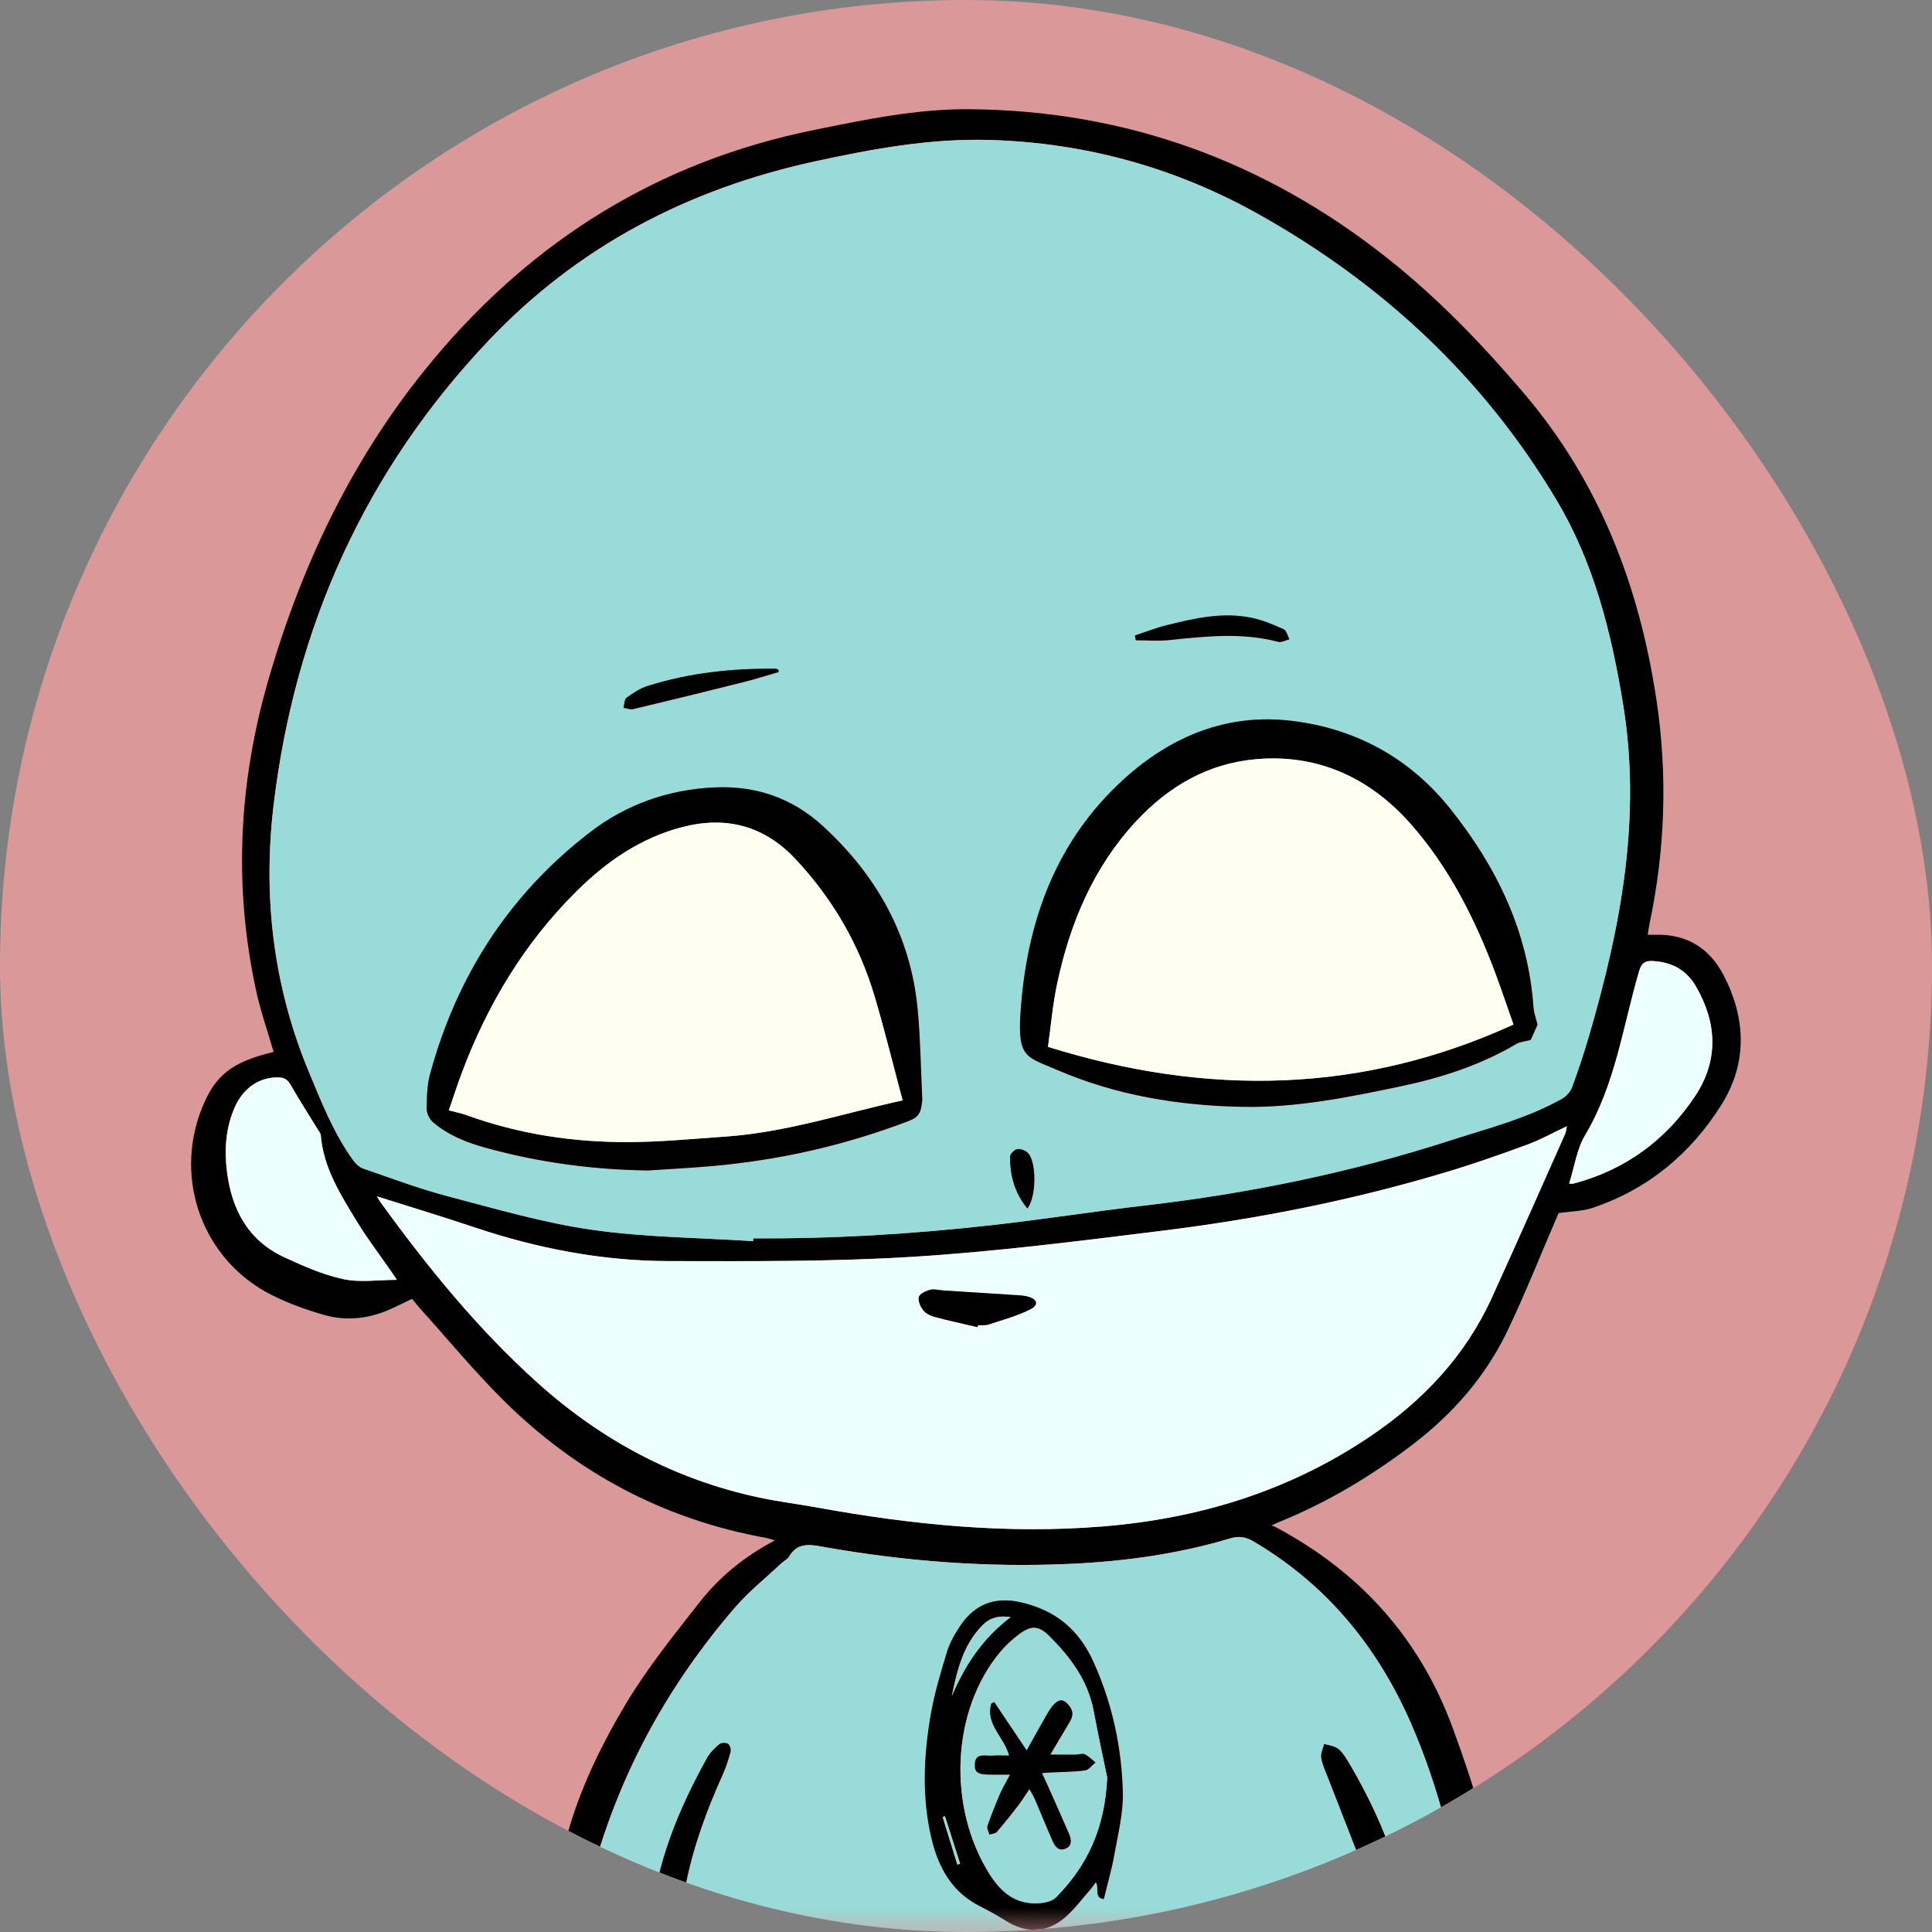
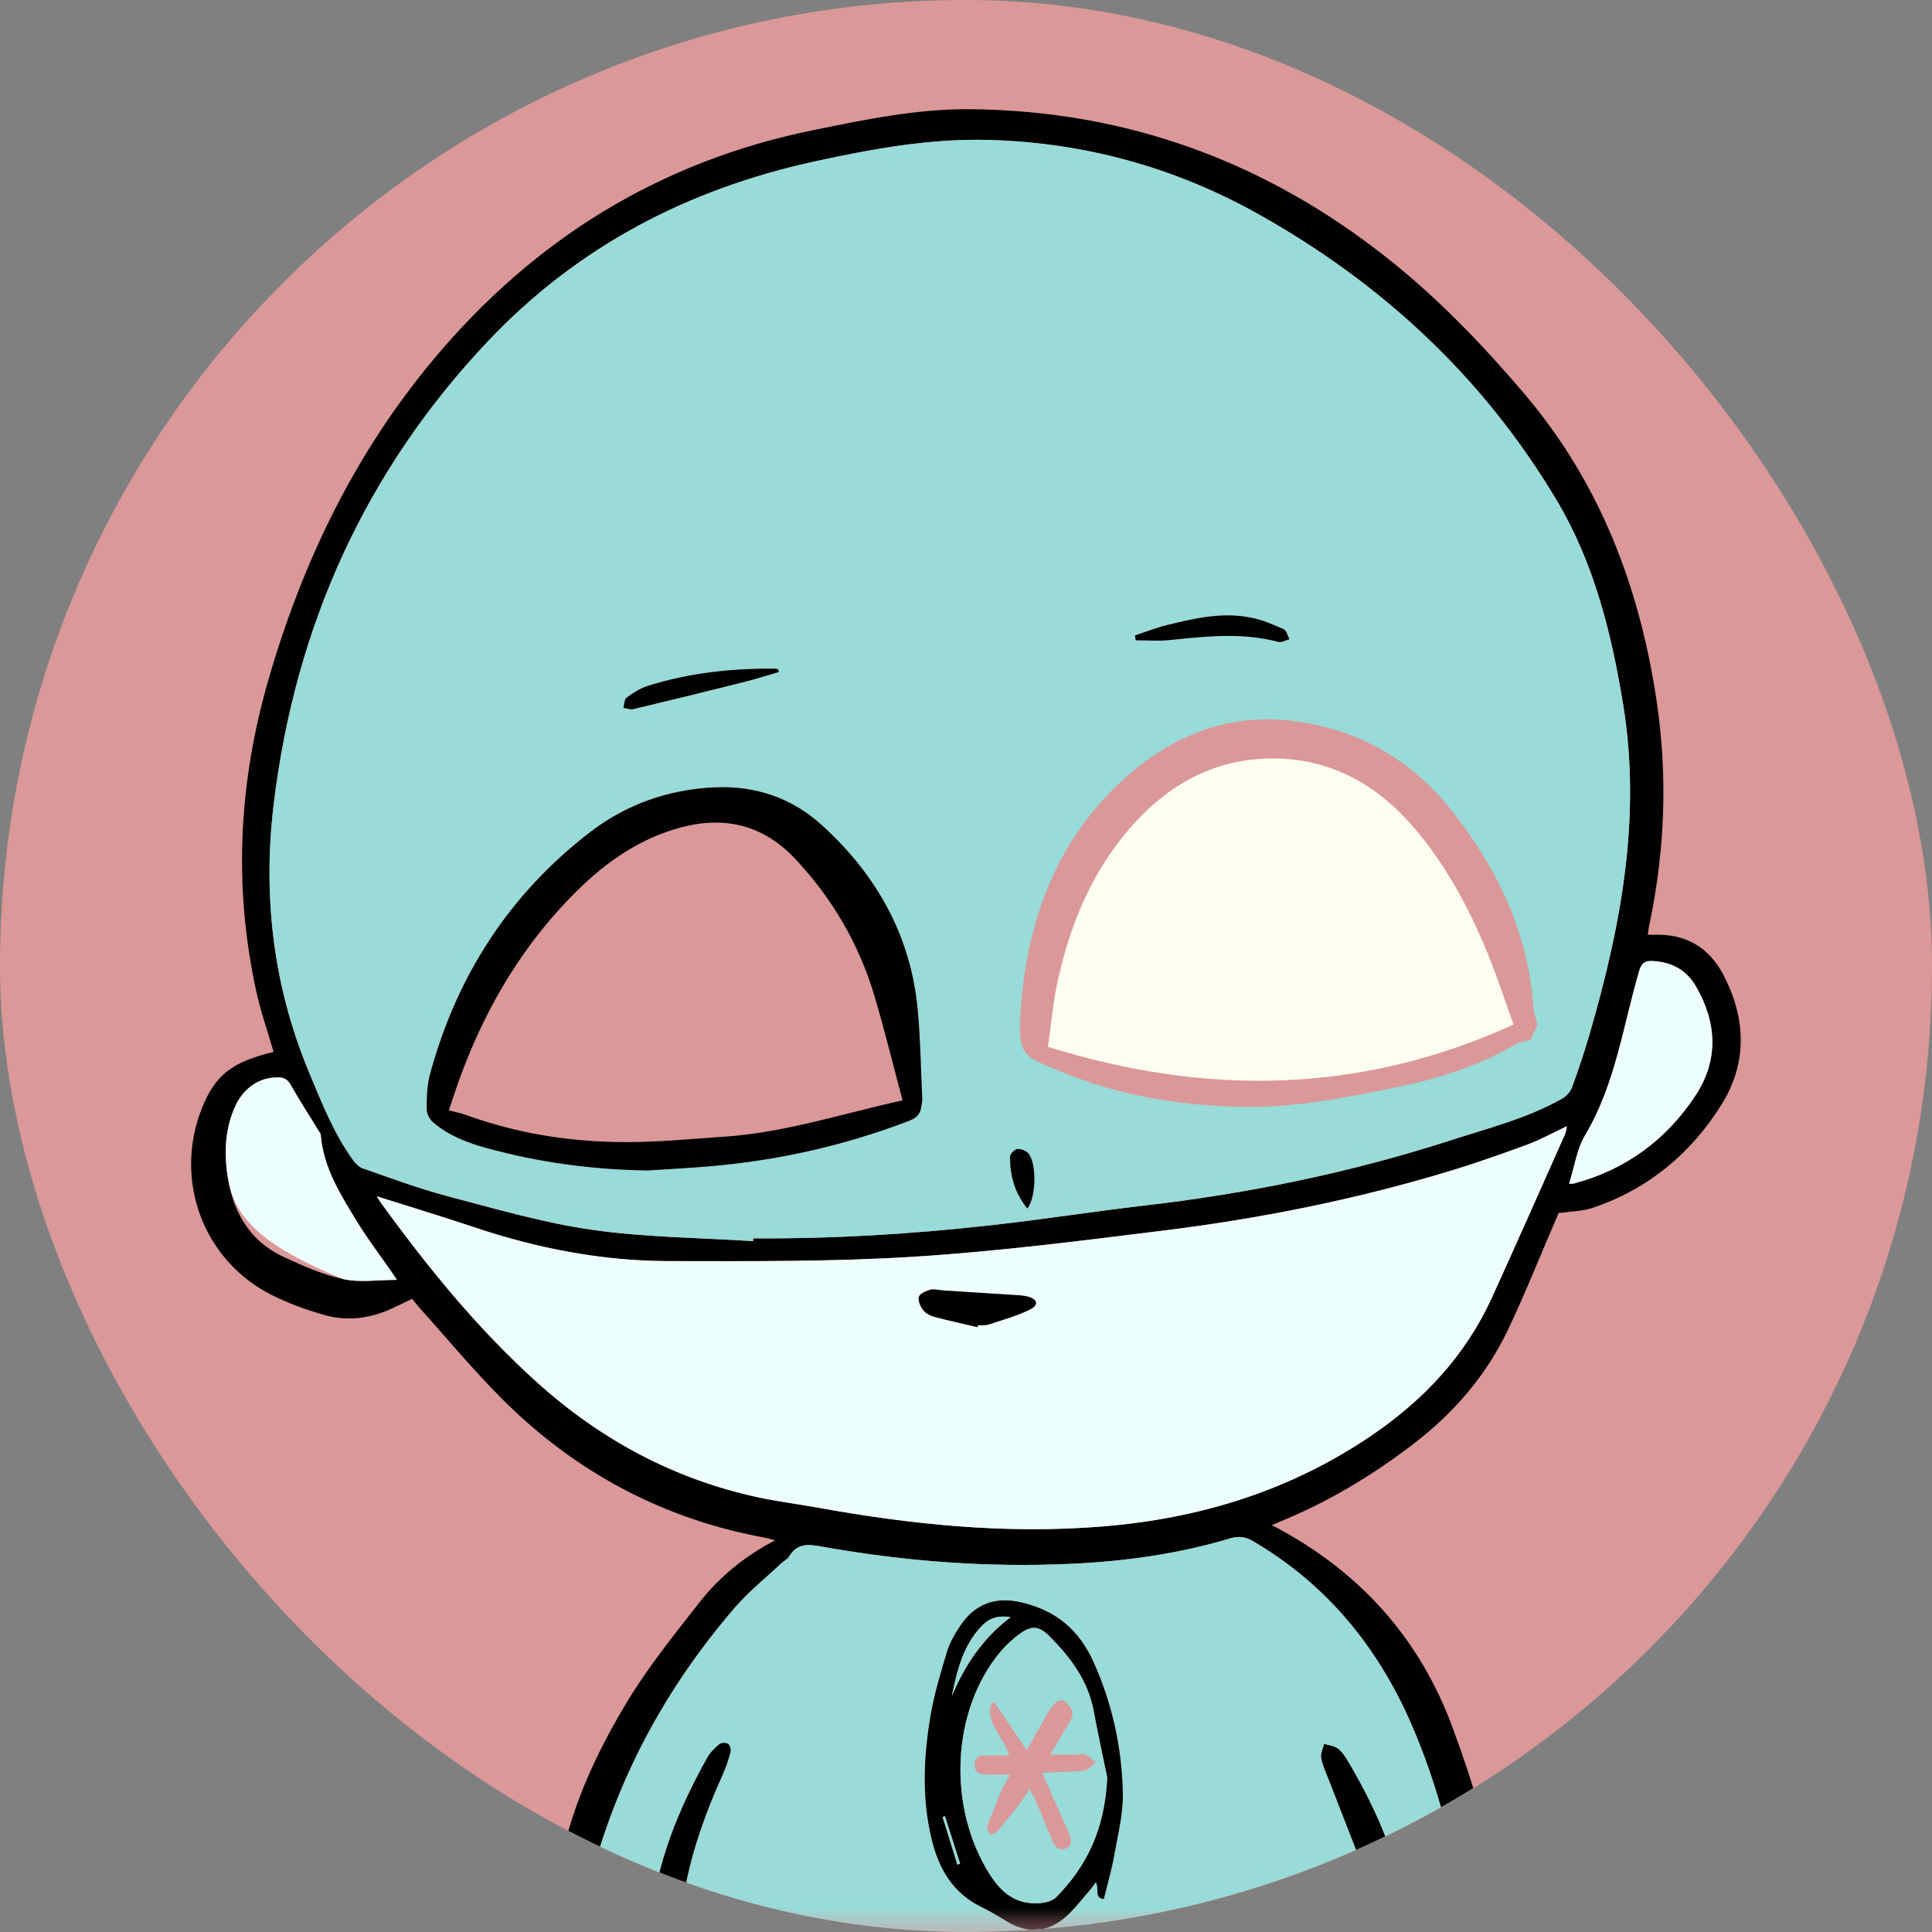
<svg xmlns="http://www.w3.org/2000/svg" width="40" height="40" viewBox="0 0 40 40" fill="none">
  <rect x="0" y="0" width="40" height="40" fill="#808080" stroke="none" />
  <g clip-path="url(#clip0_1370_13977)">
    <rect width="40" height="40" rx="20" fill="#DB9899" />
    <mask id="mask0_1370_13977" style="mask-type:luminance" maskUnits="userSpaceOnUse" x="0" y="0" width="40" height="40">
      <path d="M40 0H0V40H40V0Z" fill="white" />
    </mask>
    <g mask="url(#mask0_1370_13977)">
      <path d="M34.117 19.354C34.183 19.354 34.222 19.354 34.262 19.354C34.911 19.331 35.39 19.625 35.682 20.185C36.149 21.079 36.183 22.004 35.642 22.87C35.009 23.881 34.124 24.62 32.977 25.006C32.765 25.078 32.53 25.078 32.269 25.116C32.261 25.134 32.236 25.194 32.21 25.254C31.878 26.022 31.57 26.802 31.209 27.556C30.754 28.503 30.075 29.278 29.239 29.914C28.391 30.56 27.485 31.103 26.496 31.506C26.453 31.523 26.411 31.544 26.323 31.584C26.367 31.599 26.385 31.603 26.401 31.612C28.149 32.539 29.392 33.91 30.078 35.778C30.5 36.929 30.876 38.09 30.981 39.319C31.018 39.742 31.006 40.169 31.009 40.594C31.009 40.672 30.98 40.754 30.95 40.827C30.915 40.914 30.861 40.947 30.761 40.889C30.684 40.846 30.587 40.82 30.499 40.818C30.121 40.81 29.744 40.814 29.373 40.814C29.344 40.906 29.32 40.977 29.293 41.061C29.249 41.039 29.216 41.034 29.204 41.015C29.082 40.807 28.886 40.809 28.677 40.808C24.441 40.806 20.206 40.799 15.97 40.792C15.321 40.791 14.673 40.778 14.024 40.78C13.941 40.78 13.861 40.844 13.776 40.865C13.72 40.878 13.654 40.879 13.598 40.865C13.521 40.845 13.448 40.782 13.373 40.779C12.982 40.768 12.59 40.765 12.198 40.774C12.122 40.775 12.03 40.826 11.975 40.884C11.864 40.999 11.72 41.028 11.633 40.894C11.553 40.77 11.489 40.615 11.479 40.47C11.35 38.562 12.005 36.865 12.959 35.274C13.4 34.536 13.948 33.858 14.48 33.178C14.894 32.648 15.413 32.224 16.044 31.892C15.961 31.869 15.913 31.85 15.864 31.841C13.745 31.459 11.927 30.49 10.408 28.976C9.806 28.376 9.263 27.718 8.693 27.086C8.64 27.026 8.591 26.962 8.532 26.891C8.389 26.96 8.252 27.027 8.113 27.091C7.655 27.303 7.174 27.361 6.691 27.219C6.33 27.114 5.97 26.984 5.634 26.816C4.207 26.102 3.588 24.433 4.18 22.945C4.453 22.259 4.8 21.987 5.665 21.779C5.544 21.36 5.398 20.946 5.305 20.521C4.833 18.358 4.94 16.216 5.552 14.092C6.256 11.649 7.338 9.399 8.976 7.44C11.053 4.955 13.657 3.34 16.849 2.692C17.916 2.475 18.983 2.252 20.075 2.261C23.312 2.288 26.192 3.339 28.724 5.345C29.766 6.17 30.684 7.124 31.544 8.134C33.109 9.968 33.936 12.117 34.293 14.477C34.532 16.054 34.474 17.614 34.143 19.169C34.132 19.221 34.127 19.274 34.115 19.354H34.117ZM15.592 25.696C15.592 25.677 15.594 25.658 15.595 25.639C17.252 25.649 18.904 25.549 20.549 25.364C21.601 25.246 22.648 25.081 23.701 24.959C25.852 24.71 27.964 24.277 30.026 23.612C30.808 23.359 31.611 23.157 32.335 22.75C32.425 22.7 32.513 22.603 32.548 22.509C32.679 22.154 32.798 21.794 32.904 21.432C33.558 19.191 33.989 16.93 33.604 14.578C33.362 13.101 33.004 11.662 32.233 10.366C30.72 7.823 28.62 5.87 26.049 4.432C24.331 3.471 22.473 2.957 20.497 2.898C19.265 2.862 18.065 3.082 16.868 3.343C14.249 3.913 11.968 5.099 10.118 7.05C7.564 9.742 6.114 12.968 5.668 16.636C5.437 18.54 5.652 20.41 6.397 22.198C6.66 22.828 6.908 23.463 7.311 24.02C7.362 24.091 7.438 24.165 7.518 24.193C8.099 24.393 8.675 24.61 9.268 24.766C10.258 25.027 11.25 25.318 12.261 25.462C13.359 25.62 14.48 25.625 15.591 25.697L15.592 25.696ZM7.804 24.77C7.832 24.817 7.851 24.852 7.874 24.884C8.851 26.233 9.897 27.522 11.14 28.638C12.457 29.819 13.973 30.631 15.711 31.002C16.113 31.089 16.524 31.138 16.928 31.212C18.876 31.566 20.833 31.763 22.815 31.603C24.817 31.442 26.676 30.876 28.357 29.745C29.461 29.002 30.337 28.076 30.889 26.861C31.401 25.738 31.9 24.607 32.403 23.479C32.425 23.432 32.427 23.376 32.44 23.316C32.152 23.452 31.898 23.595 31.628 23.694C31.078 23.897 30.524 24.092 29.962 24.261C28.039 24.84 26.074 25.231 24.083 25.478C22.362 25.69 20.639 25.912 18.909 26.019C17.226 26.124 15.535 26.11 13.847 26.109C12.467 26.107 11.124 25.847 9.814 25.407C9.156 25.186 8.492 24.986 7.805 24.769L7.804 24.77ZM13.469 40.556C13.469 40.298 13.45 40.056 13.472 39.816C13.581 38.58 14.044 37.462 14.639 36.391C14.699 36.282 14.796 36.189 14.893 36.108C14.931 36.076 15.03 36.074 15.074 36.102C15.113 36.126 15.14 36.218 15.128 36.268C15.085 36.43 15.033 36.591 14.964 36.744C14.629 37.485 14.351 38.244 14.195 39.043C14.097 39.542 14.01 40.045 13.922 40.527H28.847C28.729 40.141 28.638 39.781 28.509 39.436C28.182 38.565 27.838 37.7 27.502 36.832C27.446 36.687 27.377 36.544 27.351 36.394C27.335 36.303 27.39 36.201 27.413 36.104C27.51 36.134 27.624 36.143 27.7 36.201C27.788 36.267 27.853 36.371 27.912 36.469C28.432 37.345 28.845 38.266 29.066 39.264C29.158 39.677 29.23 40.094 29.312 40.511H30.52C30.463 40.266 30.396 40.034 30.357 39.796C30.123 38.386 29.789 37.002 29.216 35.688C28.52 34.093 27.462 32.8 25.944 31.91C25.786 31.817 25.647 31.798 25.468 31.851C24.389 32.175 23.283 32.327 22.157 32.378C20.434 32.457 18.728 32.326 17.032 32.024C16.757 31.975 16.51 31.936 16.338 32.225C16.302 32.286 16.225 32.32 16.172 32.371C15.852 32.672 15.505 32.948 15.22 33.278C13.766 34.962 12.741 36.874 12.197 39.038C12.071 39.54 12.062 40.047 12.069 40.556H13.469ZM8.217 26.498C8.16 26.415 8.124 26.362 8.087 26.307C7.856 25.974 7.609 25.652 7.399 25.307C7.055 24.745 6.695 24.184 6.64 23.498C6.637 23.467 6.612 23.438 6.595 23.41C6.401 23.094 6.2 22.783 6.017 22.462C5.955 22.352 5.884 22.309 5.764 22.306C5.371 22.298 5.034 22.522 4.856 22.932C4.674 23.352 4.641 23.791 4.696 24.242C4.793 25.036 5.13 25.678 5.88 26.027C6.276 26.211 6.684 26.391 7.106 26.482C7.45 26.557 7.824 26.498 8.216 26.498L8.217 26.498ZM32.486 24.506C32.535 24.506 32.554 24.51 32.572 24.506C33.654 24.224 34.503 23.596 35.108 22.674C35.586 21.945 35.548 21.165 35.107 20.413C34.911 20.079 34.605 19.918 34.219 19.898C34.063 19.89 33.988 19.932 33.938 20.102C33.6 21.247 33.446 22.452 32.816 23.507C32.645 23.794 32.599 24.155 32.487 24.507L32.486 24.506Z" fill="black" />
      <path d="M15.591 25.696C14.48 25.624 13.36 25.618 12.261 25.462C11.251 25.317 10.259 25.026 9.268 24.766C8.675 24.61 8.099 24.392 7.519 24.192C7.439 24.165 7.363 24.091 7.311 24.019C6.908 23.462 6.66 22.826 6.398 22.198C5.652 20.409 5.437 18.539 5.669 16.635C6.115 12.968 7.565 9.742 10.118 7.049C11.969 5.098 14.25 3.912 16.868 3.342C18.066 3.082 19.264 2.861 20.497 2.898C22.473 2.956 24.331 3.47 26.049 4.431C28.62 5.87 30.721 7.822 32.234 10.366C33.004 11.66 33.362 13.1 33.604 14.578C33.989 16.929 33.558 19.19 32.904 21.431C32.798 21.794 32.679 22.154 32.548 22.508C32.513 22.603 32.425 22.7 32.335 22.75C31.611 23.156 30.809 23.358 30.026 23.611C27.964 24.277 25.853 24.709 23.702 24.958C22.65 25.08 21.602 25.245 20.549 25.363C18.903 25.549 17.252 25.65 15.595 25.638C15.595 25.658 15.593 25.676 15.592 25.695L15.591 25.696ZM13.405 24.234C13.842 24.204 14.281 24.182 14.718 24.144C16.131 24.022 17.498 23.711 18.825 23.204C19.03 23.126 19.064 23.016 19.086 22.85C19.09 22.817 19.096 22.783 19.095 22.75C19.066 22.138 19.058 21.523 19.002 20.914C18.86 19.382 18.156 18.127 17.035 17.099C16.402 16.52 15.648 16.262 14.787 16.302C13.833 16.346 12.965 16.653 12.217 17.229C10.544 18.515 9.457 20.204 8.904 22.236C8.842 22.466 8.836 22.716 8.835 22.957C8.835 23.05 8.895 23.172 8.967 23.234C9.283 23.506 9.666 23.656 10.065 23.766C11.158 24.067 12.271 24.216 13.405 24.233V24.234ZM31.832 21.216C31.799 21.078 31.756 20.968 31.748 20.854C31.64 19.293 30.989 17.954 30.032 16.753C29.193 15.7 28.076 15.087 26.753 14.925C25.422 14.762 24.26 15.234 23.279 16.12C21.847 17.414 21.25 19.106 21.127 20.974C21.067 21.905 21.247 21.878 21.894 22.155C23.113 22.68 24.406 22.89 25.722 22.916C26.833 22.938 27.924 22.717 29.007 22.49C29.843 22.314 30.649 22.052 31.39 21.615C31.466 21.57 31.567 21.564 31.692 21.53C31.728 21.449 31.787 21.316 31.831 21.216H31.832ZM23.499 13.156C23.505 13.19 23.51 13.222 23.515 13.256C23.747 13.256 23.982 13.276 24.211 13.252C24.965 13.174 25.716 13.09 26.466 13.289C26.534 13.306 26.62 13.255 26.698 13.236C26.659 13.164 26.638 13.054 26.578 13.027C26.366 12.931 26.145 12.838 25.918 12.791C25.319 12.666 24.736 12.8 24.159 12.943C23.935 12.998 23.719 13.084 23.5 13.156H23.499ZM16.122 13.914C16.119 13.898 16.116 13.881 16.113 13.865C16.097 13.858 16.081 13.846 16.064 13.846C15.162 13.835 14.272 13.93 13.409 14.202C13.252 14.251 13.107 14.347 12.972 14.446C12.925 14.48 12.927 14.584 12.907 14.656C12.975 14.666 13.049 14.696 13.111 14.682C13.864 14.502 14.617 14.318 15.367 14.13C15.621 14.066 15.87 13.986 16.122 13.914V13.914ZM21.27 25.022C21.458 24.778 21.462 24.072 21.289 23.878C21.239 23.823 21.136 23.782 21.064 23.79C21.006 23.798 20.913 23.89 20.912 23.945C20.909 24.333 21.003 24.693 21.27 25.022Z" fill="#98DBD8" />
      <path d="M7.805 24.77C8.492 24.988 9.157 25.188 9.814 25.409C11.124 25.848 12.467 26.109 13.847 26.11C15.535 26.112 17.226 26.126 18.91 26.021C20.638 25.913 22.362 25.692 24.083 25.479C26.074 25.233 28.039 24.842 29.962 24.262C30.524 24.094 31.078 23.898 31.629 23.696C31.898 23.597 32.152 23.454 32.44 23.318C32.427 23.378 32.425 23.434 32.403 23.481C31.901 24.609 31.402 25.739 30.89 26.863C30.336 28.077 29.461 29.003 28.358 29.746C26.676 30.878 24.817 31.444 22.815 31.605C20.833 31.765 18.876 31.567 16.929 31.214C16.523 31.14 16.113 31.09 15.711 31.004C13.973 30.632 12.457 29.82 11.14 28.639C9.897 27.524 8.851 26.234 7.874 24.886C7.851 24.854 7.833 24.818 7.805 24.772L7.805 24.77ZM20.238 27.477C20.241 27.464 20.245 27.452 20.247 27.439C20.321 27.434 20.4 27.445 20.468 27.422C20.759 27.326 21.059 27.246 21.331 27.109C21.509 27.019 21.479 26.902 21.283 26.846C21.175 26.816 21.058 26.817 20.945 26.809C20.469 26.777 19.993 26.747 19.517 26.717C19.43 26.711 19.336 26.682 19.257 26.704C19.168 26.729 19.042 26.786 19.024 26.853C19.002 26.934 19.058 27.056 19.117 27.13C19.172 27.198 19.271 27.245 19.359 27.268C19.649 27.346 19.944 27.409 20.238 27.478L20.238 27.477Z" fill="#EDFEFE" />
      <path d="M13.469 40.556H12.07C12.063 40.047 12.072 39.541 12.198 39.038C12.741 36.873 13.767 34.962 15.221 33.278C15.506 32.948 15.853 32.671 16.173 32.371C16.227 32.32 16.304 32.285 16.339 32.225C16.51 31.936 16.758 31.974 17.033 32.024C18.729 32.326 20.435 32.457 22.158 32.378C23.284 32.327 24.39 32.175 25.469 31.851C25.648 31.797 25.787 31.817 25.945 31.91C27.463 32.8 28.521 34.093 29.217 35.688C29.789 37.001 30.123 38.386 30.357 39.796C30.397 40.033 30.464 40.266 30.521 40.511H29.313C29.231 40.094 29.158 39.677 29.067 39.264C28.845 38.266 28.433 37.345 27.913 36.469C27.854 36.371 27.789 36.267 27.701 36.201C27.625 36.143 27.511 36.134 27.414 36.104C27.391 36.201 27.336 36.304 27.352 36.394C27.378 36.544 27.447 36.688 27.503 36.832C27.839 37.7 28.183 38.565 28.509 39.436C28.639 39.781 28.729 40.141 28.848 40.527H13.923C14.011 40.045 14.098 39.543 14.196 39.043C14.352 38.244 14.63 37.485 14.965 36.744C15.033 36.591 15.086 36.429 15.129 36.268C15.142 36.218 15.114 36.126 15.075 36.102C15.031 36.074 14.933 36.075 14.893 36.108C14.797 36.189 14.7 36.282 14.64 36.391C14.045 37.462 13.581 38.58 13.473 39.816C13.452 40.055 13.469 40.298 13.469 40.556ZM22.855 39.318C22.932 39.001 23.017 38.71 23.07 38.415C23.146 37.985 23.259 37.549 23.249 37.117C23.227 36.19 23.037 35.299 22.653 34.434C22.341 33.73 21.855 33.34 21.138 33.174C20.611 33.053 20.19 33.205 19.887 33.654C19.775 33.821 19.669 34.002 19.611 34.192C19.477 34.63 19.345 35.071 19.268 35.521C19.123 36.37 19.085 37.226 19.29 38.075C19.434 38.675 19.717 39.181 20.298 39.47C20.478 39.56 20.653 39.659 20.824 39.766C21.249 40.034 21.674 40.025 22.057 39.694C22.249 39.528 22.402 39.317 22.571 39.126C22.613 39.078 22.648 39.026 22.69 38.969C22.769 39.093 22.644 39.294 22.856 39.318H22.855Z" fill="#98DBD8" />
-       <path d="M8.218 26.498C7.825 26.498 7.452 26.558 7.108 26.483C6.685 26.392 6.277 26.212 5.882 26.028C5.132 25.678 4.795 25.037 4.698 24.242C4.643 23.791 4.676 23.352 4.858 22.933C5.036 22.523 5.373 22.299 5.766 22.307C5.886 22.309 5.957 22.353 6.019 22.462C6.202 22.784 6.403 23.095 6.597 23.411C6.613 23.439 6.639 23.468 6.641 23.498C6.697 24.185 7.057 24.745 7.401 25.308C7.612 25.653 7.858 25.975 8.089 26.308C8.126 26.361 8.162 26.416 8.219 26.499L8.218 26.498Z" fill="#EDFEFE" />
+       <path d="M8.218 26.498C7.825 26.498 7.452 26.558 7.108 26.483C5.132 25.678 4.795 25.037 4.698 24.242C4.643 23.791 4.676 23.352 4.858 22.933C5.036 22.523 5.373 22.299 5.766 22.307C5.886 22.309 5.957 22.353 6.019 22.462C6.202 22.784 6.403 23.095 6.597 23.411C6.613 23.439 6.639 23.468 6.641 23.498C6.697 24.185 7.057 24.745 7.401 25.308C7.612 25.653 7.858 25.975 8.089 26.308C8.126 26.361 8.162 26.416 8.219 26.499L8.218 26.498Z" fill="#EDFEFE" />
      <path d="M32.487 24.506C32.598 24.155 32.645 23.794 32.817 23.506C33.447 22.451 33.601 21.247 33.938 20.101C33.988 19.932 34.063 19.889 34.219 19.897C34.605 19.916 34.911 20.078 35.107 20.413C35.548 21.164 35.586 21.944 35.108 22.674C34.503 23.595 33.654 24.223 32.572 24.506C32.554 24.51 32.534 24.506 32.486 24.506L32.487 24.506Z" fill="#EDFEFE" />
      <path d="M13.404 24.233C12.27 24.217 11.156 24.067 10.064 23.766C9.666 23.657 9.284 23.507 8.966 23.235C8.893 23.173 8.833 23.052 8.834 22.957C8.836 22.717 8.841 22.467 8.904 22.237C9.456 20.205 10.544 18.515 12.216 17.23C12.965 16.654 13.833 16.347 14.787 16.302C15.648 16.262 16.402 16.521 17.034 17.1C18.156 18.128 18.86 19.382 19.001 20.914C19.057 21.524 19.065 22.138 19.094 22.75C19.096 22.784 19.09 22.817 19.085 22.851C19.064 23.017 19.03 23.125 18.824 23.205C17.498 23.713 16.129 24.022 14.717 24.145C14.28 24.182 13.842 24.205 13.404 24.234V24.233ZM18.687 22.782C18.489 22.044 18.316 21.329 18.106 20.625C17.788 19.553 17.237 18.608 16.472 17.79C15.825 17.097 15.038 16.889 14.128 17.123C13.273 17.344 12.572 17.826 11.952 18.437C10.86 19.514 10.091 20.794 9.556 22.224C9.463 22.475 9.38 22.73 9.292 22.988C9.427 23.024 9.546 23.046 9.659 23.088C10.737 23.479 11.856 23.649 12.996 23.646C13.669 23.645 14.344 23.578 15.016 23.532C16.27 23.445 17.46 23.051 18.686 22.782H18.687Z" fill="black" />
-       <path d="M31.832 21.216C31.788 21.316 31.729 21.448 31.693 21.53C31.567 21.565 31.468 21.57 31.392 21.615C30.65 22.052 29.844 22.314 29.009 22.489C27.924 22.717 26.834 22.938 25.723 22.916C24.406 22.891 23.114 22.68 21.895 22.155C21.248 21.877 21.067 21.905 21.128 20.974C21.251 19.105 21.849 17.413 23.28 16.12C24.261 15.234 25.423 14.761 26.754 14.925C28.077 15.087 29.194 15.699 30.033 16.753C30.991 17.954 31.641 19.293 31.749 20.854C31.757 20.967 31.8 21.078 31.833 21.216H31.832ZM31.334 21.212C31.206 20.849 31.088 20.497 30.959 20.151C30.537 19.024 29.998 17.953 29.198 17.05C28.369 16.115 27.309 15.613 26.032 15.716C25.024 15.797 24.198 16.273 23.517 17.009C22.636 17.961 22.155 19.11 21.889 20.357C21.795 20.795 21.757 21.245 21.697 21.674C24.997 22.702 28.198 22.645 31.334 21.212Z" fill="black" />
      <path d="M23.499 13.156C23.718 13.084 23.934 12.998 24.157 12.943C24.735 12.8 25.319 12.665 25.916 12.791C26.144 12.839 26.364 12.932 26.577 13.027C26.636 13.053 26.657 13.164 26.696 13.236C26.619 13.255 26.533 13.306 26.465 13.289C25.716 13.09 24.964 13.174 24.21 13.252C23.98 13.276 23.746 13.256 23.514 13.256C23.508 13.222 23.504 13.19 23.498 13.156H23.499Z" fill="black" />
      <path d="M16.123 13.914C15.871 13.986 15.622 14.066 15.368 14.129C14.617 14.318 13.865 14.501 13.112 14.681C13.05 14.696 12.976 14.665 12.908 14.655C12.928 14.583 12.926 14.479 12.973 14.445C13.107 14.347 13.253 14.25 13.41 14.201C14.273 13.929 15.163 13.834 16.065 13.845C16.081 13.845 16.098 13.858 16.114 13.864C16.117 13.88 16.12 13.897 16.123 13.913V13.914Z" fill="black" />
      <path d="M21.271 25.021C21.003 24.693 20.909 24.333 20.912 23.945C20.912 23.89 21.006 23.798 21.064 23.79C21.135 23.782 21.239 23.822 21.289 23.878C21.462 24.072 21.459 24.778 21.271 25.021Z" fill="black" />
      <path d="M20.238 27.477C19.945 27.408 19.651 27.345 19.36 27.267C19.271 27.244 19.172 27.198 19.118 27.13C19.058 27.055 19.003 26.933 19.024 26.852C19.042 26.785 19.168 26.728 19.257 26.703C19.336 26.682 19.43 26.71 19.517 26.716C19.993 26.746 20.469 26.777 20.945 26.808C21.059 26.816 21.175 26.815 21.284 26.846C21.48 26.901 21.51 27.018 21.331 27.108C21.059 27.245 20.759 27.326 20.468 27.422C20.4 27.444 20.321 27.434 20.247 27.438C20.244 27.451 20.241 27.463 20.239 27.476L20.238 27.477Z" fill="black" />
      <path d="M22.854 39.318C22.642 39.294 22.767 39.094 22.688 38.97C22.645 39.026 22.61 39.078 22.569 39.126C22.4 39.318 22.247 39.528 22.055 39.694C21.673 40.025 21.247 40.034 20.822 39.766C20.652 39.659 20.476 39.56 20.296 39.47C19.715 39.18 19.433 38.674 19.288 38.075C19.084 37.227 19.122 36.37 19.266 35.521C19.343 35.071 19.475 34.63 19.609 34.192C19.667 34.002 19.773 33.821 19.885 33.654C20.188 33.205 20.61 33.052 21.136 33.174C21.853 33.34 22.339 33.73 22.651 34.434C23.035 35.299 23.225 36.19 23.247 37.118C23.256 37.549 23.144 37.985 23.068 38.415C23.015 38.711 22.93 39.001 22.853 39.318H22.854ZM22.923 36.801C22.85 36.441 22.738 35.935 22.643 35.426C22.527 34.798 22.167 34.317 21.733 33.881C21.513 33.66 21.358 33.646 21.107 33.83C20.962 33.938 20.825 34.063 20.71 34.202C19.694 35.417 19.611 37.414 20.49 38.804C20.739 39.198 21.048 39.438 21.524 39.402C21.642 39.394 21.788 39.359 21.865 39.281C22.499 38.638 22.875 37.874 22.924 36.8L22.923 36.801ZM20.923 33.481C20.666 33.441 20.483 33.503 20.339 33.65C19.94 34.055 19.816 34.582 19.706 35.114C19.974 34.484 20.335 33.926 20.923 33.481ZM19.821 38.604C19.84 38.598 19.859 38.594 19.879 38.588C19.774 38.259 19.67 37.931 19.565 37.602C19.549 37.608 19.532 37.613 19.516 37.618C19.618 37.947 19.719 38.275 19.822 38.604H19.821Z" fill="black" />
-       <path d="M18.687 22.782C17.461 23.051 16.271 23.446 15.018 23.532C14.344 23.578 13.671 23.645 12.997 23.646C11.857 23.649 10.738 23.478 9.66 23.088C9.547 23.047 9.428 23.025 9.293 22.988C9.382 22.73 9.464 22.475 9.558 22.224C10.092 20.795 10.862 19.514 11.953 18.437C12.572 17.826 13.275 17.344 14.13 17.123C15.039 16.889 15.827 17.097 16.474 17.79C17.239 18.608 17.789 19.553 18.107 20.625C18.316 21.329 18.491 22.044 18.688 22.782H18.687Z" fill="#FEFEF1" />
      <path d="M31.335 21.212C28.199 22.645 24.997 22.702 21.697 21.674C21.758 21.245 21.796 20.795 21.889 20.357C22.156 19.11 22.637 17.961 23.517 17.009C24.199 16.273 25.025 15.797 26.033 15.716C27.309 15.613 28.369 16.116 29.199 17.05C29.999 17.953 30.538 19.024 30.96 20.151C31.089 20.497 31.207 20.849 31.335 21.212Z" fill="#FEFEF1" />
      <path d="M22.924 36.801C22.875 37.874 22.499 38.639 21.865 39.282C21.788 39.36 21.642 39.394 21.524 39.403C21.049 39.439 20.74 39.2 20.49 38.805C19.611 37.414 19.694 35.418 20.71 34.202C20.826 34.064 20.963 33.938 21.108 33.831C21.358 33.647 21.513 33.661 21.733 33.882C22.168 34.318 22.527 34.799 22.644 35.426C22.739 35.935 22.85 36.442 22.924 36.802L22.924 36.801ZM21.747 36.327C21.876 36.108 21.988 35.917 22.103 35.727C22.187 35.588 22.269 35.47 22.125 35.299C22.019 35.173 21.935 35.182 21.843 35.266C21.765 35.338 21.71 35.436 21.656 35.528C21.525 35.754 21.4 35.984 21.258 36.239C21.022 35.888 20.804 35.564 20.587 35.239C20.567 35.249 20.546 35.258 20.526 35.269C20.396 35.698 20.794 35.966 20.894 36.346C20.767 36.346 20.648 36.339 20.529 36.348C20.393 36.358 20.2 36.286 20.184 36.516C20.172 36.705 20.249 36.743 20.544 36.741C20.66 36.74 20.776 36.741 20.914 36.741C20.836 36.889 20.764 37.004 20.712 37.126C20.616 37.349 20.524 37.574 20.445 37.803C20.428 37.852 20.472 37.922 20.488 37.982C20.539 37.966 20.608 37.964 20.638 37.929C20.792 37.752 20.938 37.568 21.082 37.382C21.159 37.282 21.224 37.174 21.315 37.041C21.364 37.131 21.403 37.192 21.431 37.257C21.55 37.536 21.664 37.817 21.784 38.095C21.834 38.21 21.904 38.332 22.054 38.276C22.203 38.22 22.187 38.086 22.135 37.966C21.977 37.602 21.814 37.24 21.652 36.877C21.629 36.826 21.605 36.774 21.575 36.709C21.648 36.704 21.694 36.7 21.741 36.698C21.984 36.685 22.228 36.686 22.468 36.653C22.545 36.642 22.611 36.546 22.682 36.489C22.609 36.43 22.542 36.36 22.46 36.319C22.413 36.296 22.342 36.326 22.281 36.326C22.115 36.328 21.948 36.326 21.747 36.326V36.327Z" fill="#98DBD8" />
      <path d="M20.924 33.481C20.337 33.925 19.975 34.485 19.707 35.114C19.817 34.581 19.941 34.055 20.341 33.649C20.485 33.503 20.667 33.441 20.924 33.481Z" fill="#98DBD8" />
      <path d="M19.821 38.604C19.72 38.275 19.618 37.947 19.516 37.618C19.532 37.613 19.548 37.608 19.564 37.602C19.669 37.931 19.773 38.259 19.878 38.588C19.859 38.593 19.84 38.598 19.82 38.604H19.821Z" fill="#98DBD8" />
-       <path d="M21.745 36.327C21.947 36.327 22.113 36.328 22.28 36.327C22.34 36.327 22.412 36.297 22.459 36.32C22.54 36.36 22.608 36.431 22.68 36.49C22.61 36.546 22.544 36.643 22.467 36.654C22.227 36.686 21.983 36.686 21.74 36.698C21.693 36.701 21.646 36.705 21.573 36.71C21.604 36.775 21.628 36.826 21.651 36.878C21.812 37.241 21.976 37.602 22.133 37.967C22.184 38.086 22.2 38.222 22.052 38.277C21.903 38.333 21.832 38.21 21.783 38.096C21.662 37.818 21.548 37.537 21.429 37.258C21.401 37.192 21.362 37.132 21.313 37.042C21.223 37.174 21.157 37.282 21.08 37.382C20.937 37.568 20.79 37.752 20.636 37.93C20.606 37.965 20.537 37.966 20.486 37.983C20.47 37.923 20.427 37.854 20.444 37.804C20.523 37.575 20.614 37.35 20.71 37.127C20.763 37.005 20.833 36.89 20.912 36.742C20.774 36.742 20.658 36.742 20.542 36.742C20.248 36.744 20.171 36.706 20.183 36.517C20.198 36.286 20.392 36.358 20.528 36.349C20.646 36.34 20.766 36.347 20.892 36.347C20.793 35.966 20.395 35.698 20.524 35.27C20.544 35.26 20.565 35.25 20.585 35.24C20.803 35.564 21.02 35.889 21.256 36.24C21.399 35.985 21.524 35.755 21.655 35.529C21.708 35.436 21.764 35.338 21.841 35.267C21.933 35.182 22.017 35.174 22.124 35.3C22.268 35.471 22.185 35.589 22.101 35.728C21.986 35.918 21.875 36.11 21.745 36.328V36.327Z" fill="black" />
    </g>
  </g>
  <defs>
    <clipPath id="clip0_1370_13977">
      <rect width="40" height="40" rx="20" fill="white" />
    </clipPath>
  </defs>
</svg>